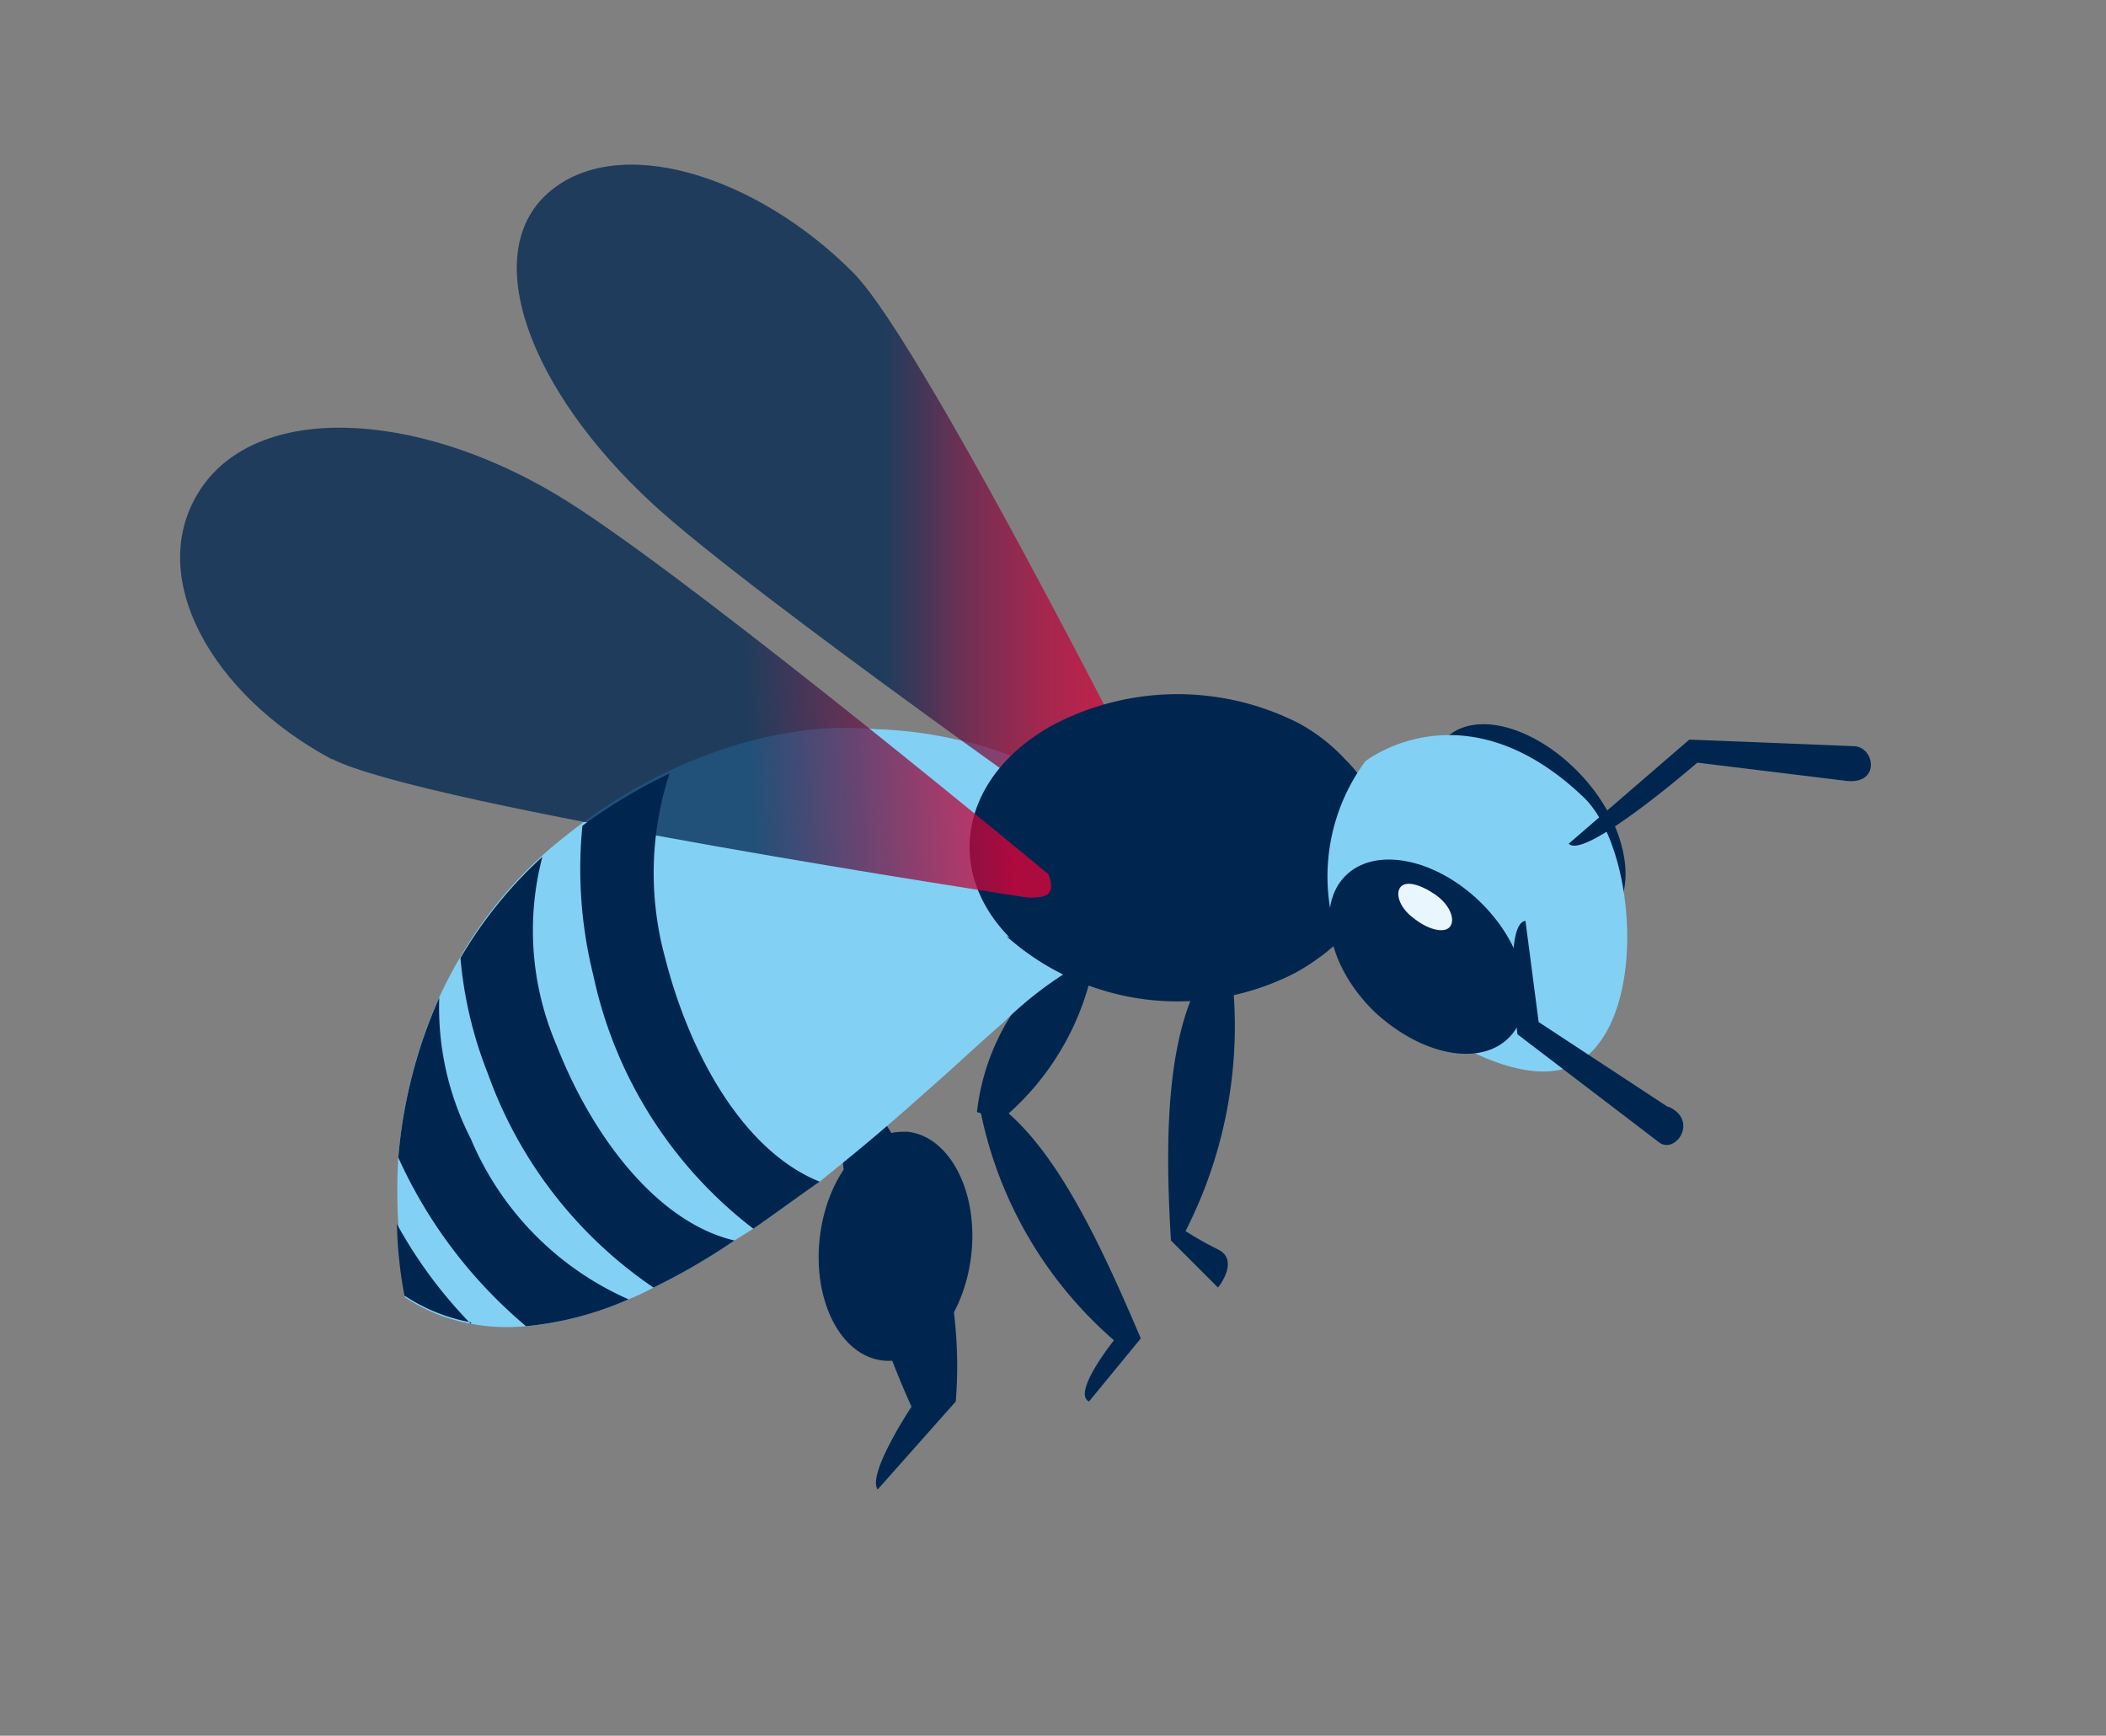
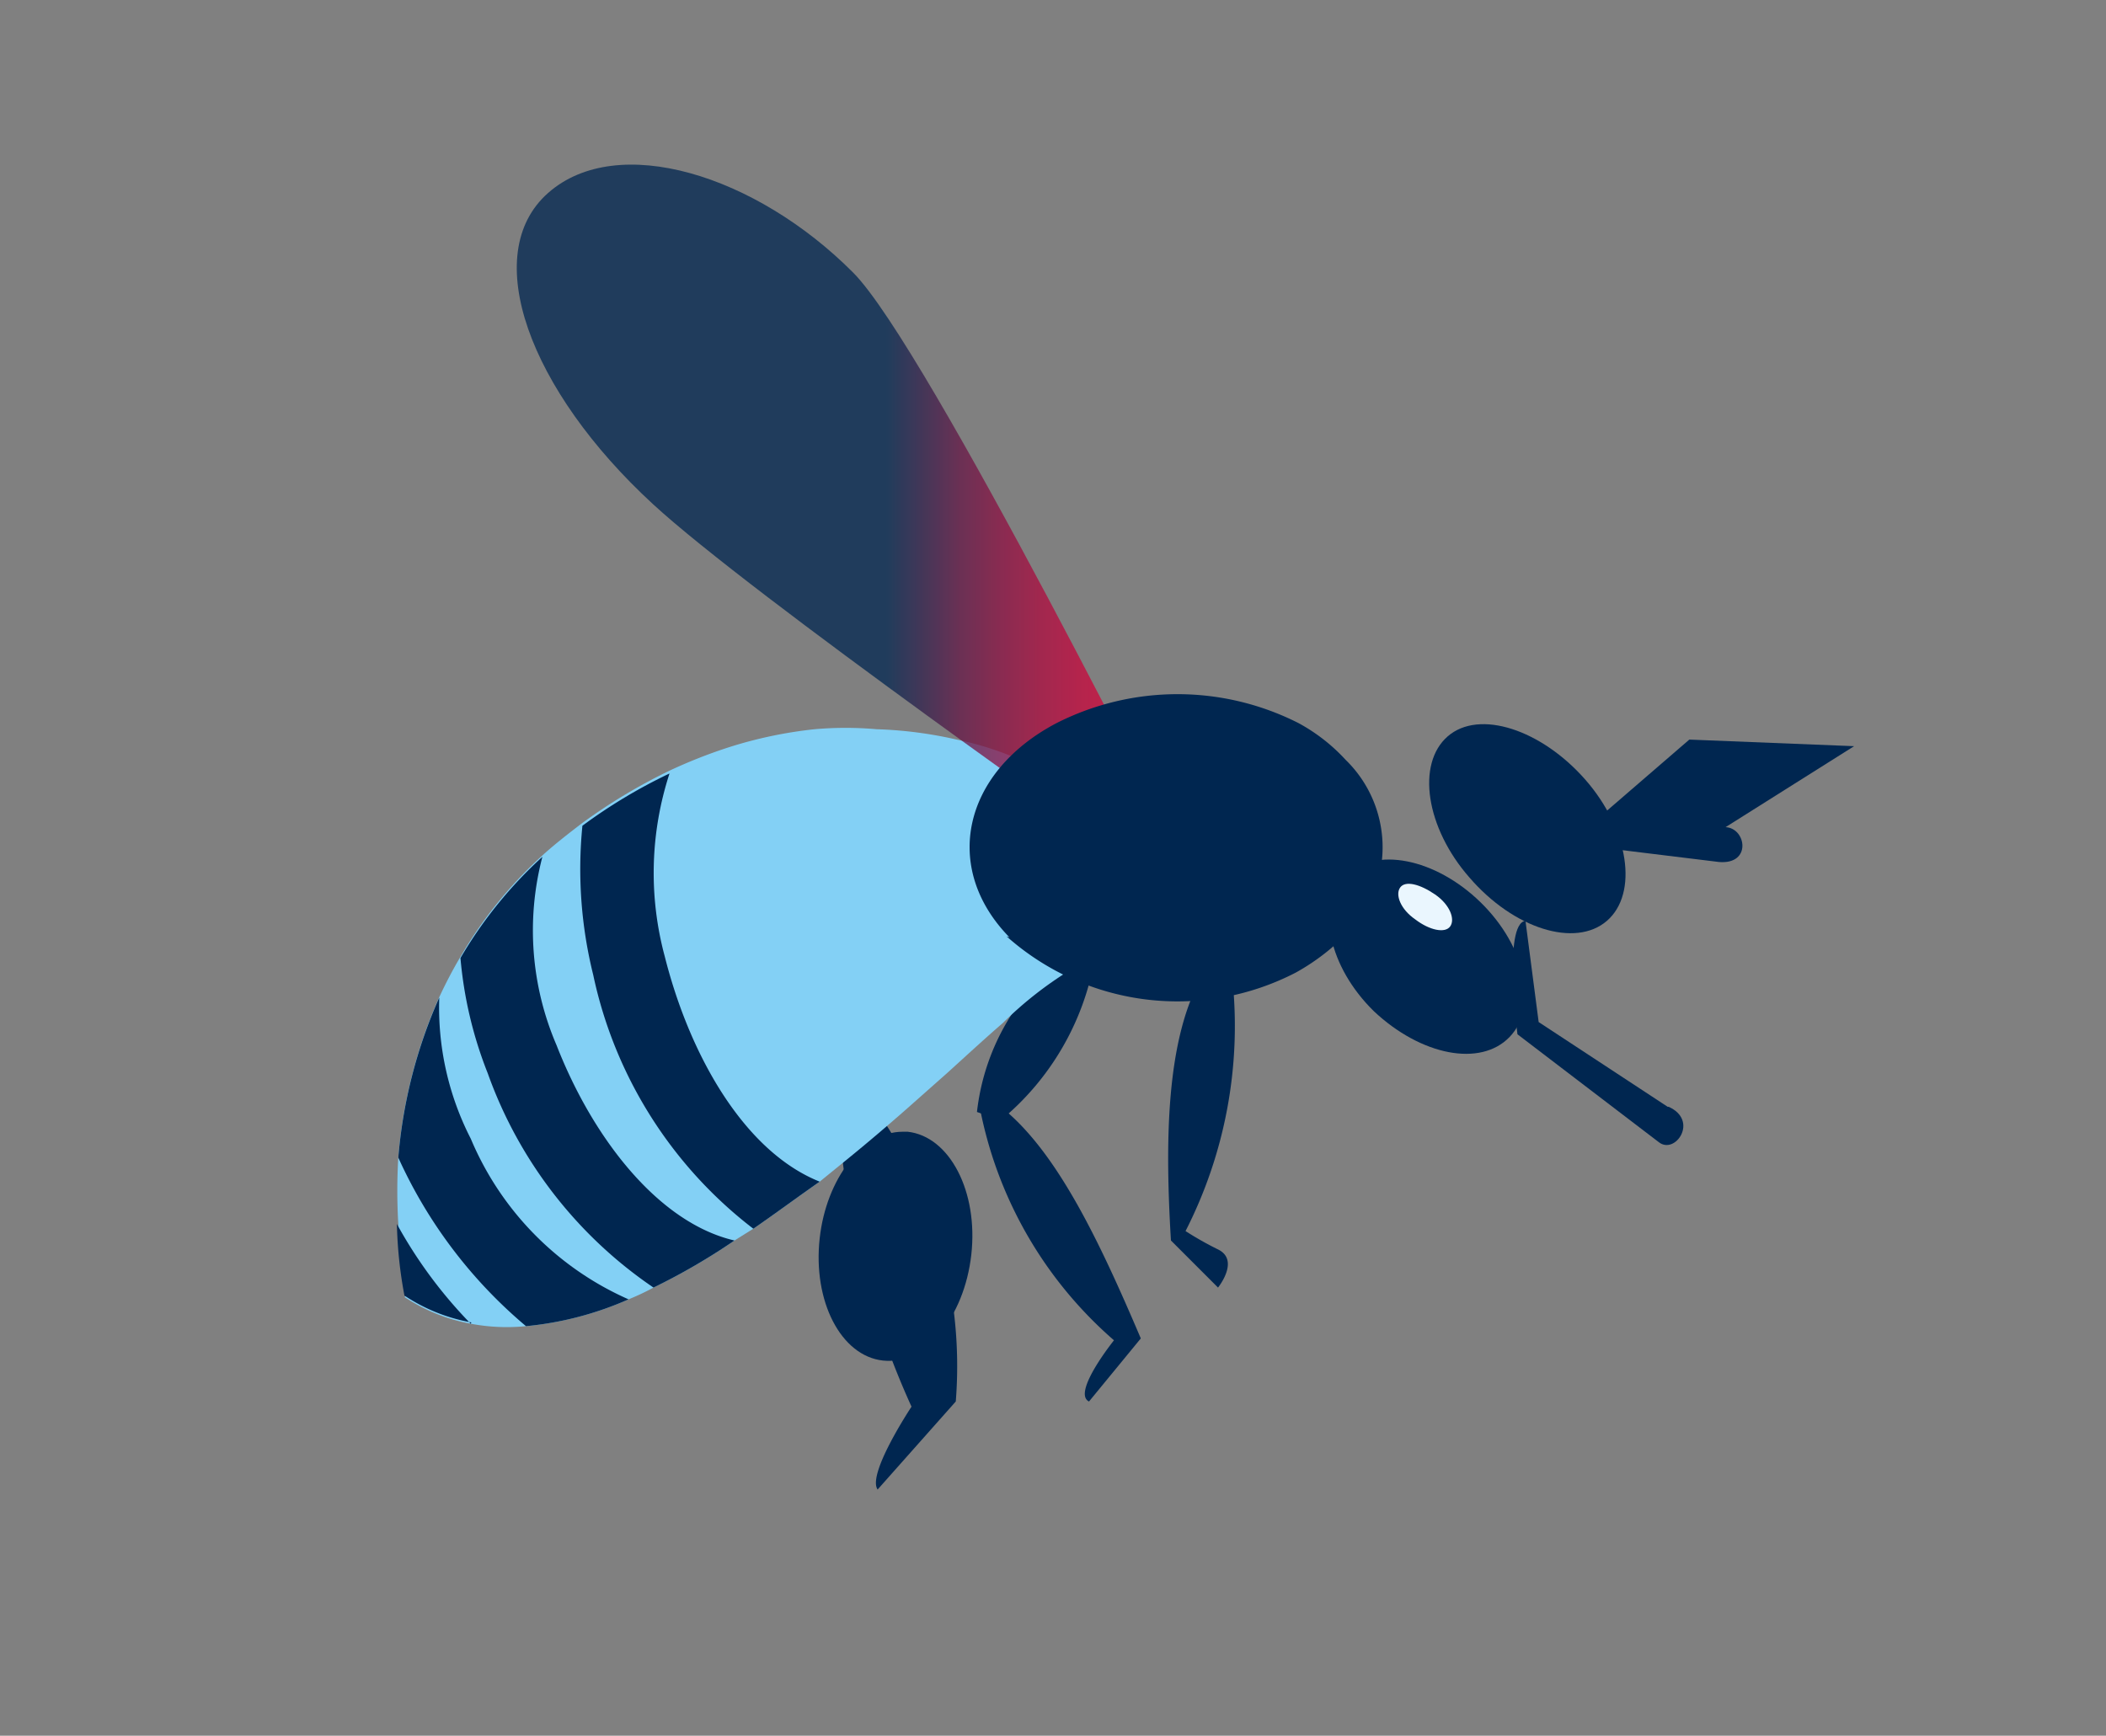
<svg xmlns="http://www.w3.org/2000/svg" width="44.73" height="36.87" viewBox="0 0 44.73 36.87">
  <rect x="0" y="0" width="44.73" height="36.87" fill="#808080" stroke="none" />
  <defs>
    <style>
      .cls-1 {
        fill: none;
      }

      .cls-2 {
        fill: #002650;
      }

      .cls-3 {
        fill: #83d0f5;
      }

      .cls-4 {
        opacity: 0.75;
      }

      .cls-5 {
        clip-path: url(#clip-path);
      }

      .cls-6 {
        fill: url(#Naamloos_verloop_37);
      }

      .cls-7 {
        clip-path: url(#clip-path-2);
      }

      .cls-8 {
        fill: url(#Naamloos_verloop_38);
      }

      .cls-9 {
        fill: #eaf6fe;
      }

      .cls-10 {
        clip-path: url(#clip-path-3);
      }

      .cls-11 {
        fill: url(#Naamloos_verloop_39);
      }
    </style>
    <clipPath id="clip-path">
      <path class="cls-1" d="M18.12,5.79c1.57,1.57,7.07,12.59,7.07,12.59a.82.82,0,0,1,.06.19c.07.26-.05.38-.42.29l-.1-.07c-1-.69-8.8-6.18-10.86-8.08-2.63-2.42-3.7-5.31-2.23-6.61s4.41-.39,6.48,1.69" />
    </clipPath>
    <linearGradient id="Naamloos_verloop_37" data-name="Naamloos verloop 37" x1="5112.69" y1="2722.19" x2="5113.69" y2="2722.19" gradientTransform="translate(73093.51 38915.18) rotate(180) scale(14.29)" gradientUnits="userSpaceOnUse">
      <stop offset="0.1" stop-color="#e70038" />
      <stop offset="0.51" stop-color="#e70038" />
      <stop offset="0.58" stop-color="#e40138" />
      <stop offset="0.65" stop-color="#d90239" />
      <stop offset="0.71" stop-color="#c7053b" />
      <stop offset="0.77" stop-color="#ad0a3e" />
      <stop offset="0.83" stop-color="#8c0f41" />
      <stop offset="0.89" stop-color="#641646" />
      <stop offset="0.94" stop-color="#351d4a" />
      <stop offset="1" stop-color="#002650" />
    </linearGradient>
    <clipPath id="clip-path-2">
      <path class="cls-1" d="M17.41,26.3c-.15,1.34.45,2.5,1.34,2.6s1.73-.91,1.88-2.25-.46-2.51-1.35-2.61h-.11c-.85,0-1.62,1-1.76,2.26" />
    </clipPath>
    <linearGradient id="Naamloos_verloop_38" data-name="Naamloos verloop 38" x1="3315.45" y1="3316.84" x2="3316.45" y2="3316.84" gradientTransform="matrix(3.26, 0, 0, -3.26, -10802.16, 10850.6)" gradientUnits="userSpaceOnUse">
      <stop offset="0" stop-color="#e70038" />
      <stop offset="0.7" stop-color="#e70038" />
      <stop offset="1" stop-color="#002650" />
    </linearGradient>
    <clipPath id="clip-path-3">
-       <path class="cls-1" d="M7.05,16.12c1.93,1,14.74,2.94,14.74,2.94a.81.81,0,0,0,.22,0c.29,0,.4-.16.25-.5l-.09-.07c-.89-.74-8-6.6-10.38-8-3-1.78-6.32-1.93-7.53-.1s.23,4.37,2.79,5.74" />
-     </clipPath>
+       </clipPath>
    <linearGradient id="Naamloos_verloop_39" data-name="Naamloos verloop 39" x1="5034.91" y1="2695.62" x2="5035.91" y2="2695.62" gradientTransform="translate(91569.1 49026.72) rotate(180) scale(18.18)" gradientUnits="userSpaceOnUse">
      <stop offset="0" stop-color="#e70038" />
      <stop offset="0.7" stop-color="#e70038" />
      <stop offset="1" stop-color="#002650" />
    </linearGradient>
  </defs>
  <title>10 Bij v3</title>
  <g id="Laag_1" data-name="Laag 1">
    <g>
      <g>
        <path class="cls-2" d="M23.33,19.32a12.61,12.61,0,0,1-5.27,4.26l-.59-.41A10.65,10.65,0,0,1,23,18.87Z" />
        <path class="cls-2" d="M18.3,23.16a9.47,9.47,0,0,1,2,6.61l-1.66,1.87c-.23-.33.72-1.76.72-1.76a17.71,17.71,0,0,1-1.57-6.51Z" />
        <path class="cls-2" d="M23.25,20.37a5.72,5.72,0,0,1-2,3.43l-.5-.18a4.84,4.84,0,0,1,2.13-3.49Z" />
        <path class="cls-2" d="M21.23,23.49c1.2.93,2.11,2.85,3,4.94l-1.1,1.34c-.37-.18.53-1.3.53-1.3a8.72,8.72,0,0,1-2.86-5Z" />
        <path class="cls-2" d="M26.18,20.84a9.58,9.58,0,0,1-1,5.31,7,7,0,0,0,.69.39c.47.23,0,.81,0,.81l-1-1c-.12-2-.13-4.31.7-5.68Z" />
        <path class="cls-3" d="M8.59,27.55a3.76,3.76,0,0,0,1.42.57,4.09,4.09,0,0,0,1.16.05,7,7,0,0,0,2.18-.57,5.12,5.12,0,0,0,.53-.25,13.51,13.51,0,0,0,1.72-1L16,26.1c.48-.33.95-.68,1.41-1l.59-.48c.43-.35.84-.7,1.24-1.05l.88-.78c.43-.39.82-.75,1.18-1.06a7.94,7.94,0,0,1,1.44-1.13l-.9-4.38a6.64,6.64,0,0,0-1.52-.51,8.8,8.8,0,0,0-1.7-.22,7.49,7.49,0,0,0-1.32,0,9.16,9.16,0,0,0-1.81.38,10.75,10.75,0,0,0-1.27.5,11.91,11.91,0,0,0-1.85,1.11c-.38.29-.63.49-.86.7a9,9,0,0,0-1.74,2.16c-.16.27-.31.56-.44.84a10.46,10.46,0,0,0-.87,3.4,12,12,0,0,0,0,1.43,9.16,9.16,0,0,0,.16,1.52" />
        <path class="cls-2" d="M16,26.1c.48-.33.95-.68,1.41-1-1.58-.63-2.75-2.64-3.29-4.78a6.81,6.81,0,0,1,.1-3.89,11.18,11.18,0,0,0-1.85,1.11,9.32,9.32,0,0,0,.23,3.17A9.2,9.2,0,0,0,16,26.1" />
        <g class="cls-4">
          <g class="cls-5">
            <rect class="cls-6" x="10.17" y="2.79" width="15.15" height="16.16" />
          </g>
        </g>
        <path class="cls-2" d="M13.88,27.35a13.51,13.51,0,0,0,1.72-1c-1.6-.37-3-2.15-3.78-4.15a6.17,6.17,0,0,1-.3-4,9.19,9.19,0,0,0-1.74,2.15,8.65,8.65,0,0,0,.58,2.45,9.26,9.26,0,0,0,3.52,4.55" />
        <path class="cls-2" d="M11.17,28.17a7,7,0,0,0,2.18-.57A6.46,6.46,0,0,1,10,24.19a6.1,6.1,0,0,1-.67-3,10.46,10.46,0,0,0-.87,3.4,10.13,10.13,0,0,0,2.7,3.57" />
        <path class="cls-2" d="M10,28.12A9.74,9.74,0,0,1,8.43,26a9.16,9.16,0,0,0,.16,1.52,3.76,3.76,0,0,0,1.42.57" />
        <path class="cls-2" d="M21.38,19.89a5.46,5.46,0,0,0,6.14.77,4.64,4.64,0,0,0,1.19-.94,2.59,2.59,0,0,0-.13-3.58,3.84,3.84,0,0,0-1-.78,5.68,5.68,0,0,0-5.14,0c-2,1.05-2.44,3.08-1,4.55" />
        <path class="cls-2" d="M31.21,18.64c.94,1.09,2.25,1.5,2.92.92s.47-1.94-.46-3-2.25-1.5-2.92-.92-.47,1.94.46,3" />
-         <path class="cls-3" d="M29,16.17s2.09-1.66,4.63.76c1.17,1.11,1.41,5-.29,5.73-1.38.57-4.33-1.39-5.07-3.26A4.12,4.12,0,0,1,29,16.17" />
        <path class="cls-2" d="M29.18,21.48c1,.94,2.26,1.19,2.88.55s.35-1.92-.61-2.86-2.25-1.2-2.88-.56-.35,1.93.61,2.87" />
      </g>
      <g class="cls-7">
        <rect class="cls-8" x="17.26" y="24.04" width="3.52" height="4.96" />
      </g>
      <g>
        <path class="cls-9" d="M30.06,19.53c.3.23.63.3.74.15s0-.46-.32-.68-.63-.3-.74-.15,0,.46.32.68" />
-         <path class="cls-2" d="M39.38,15.85l-3.5-.14-2.56,2.21c.32.37,2.73-1.72,2.73-1.72l3.19.39c.7.06.58-.72.14-.74" />
+         <path class="cls-2" d="M39.38,15.85l-3.5-.14-2.56,2.21l3.19.39c.7.06.58-.72.14-.74" />
        <path class="cls-2" d="M35.42,23.51l-2.74-1.8-.28-2.15c-.48.06-.17,2.41-.17,2.41l3,2.29c.35.28.86-.46.21-.75" />
        <g class="cls-4">
          <g class="cls-10">
            <rect class="cls-11" x="2.83" y="8.13" width="19.8" height="11.35" transform="translate(-0.59 0.57) rotate(-2.5)" />
          </g>
        </g>
      </g>
    </g>
  </g>
</svg>